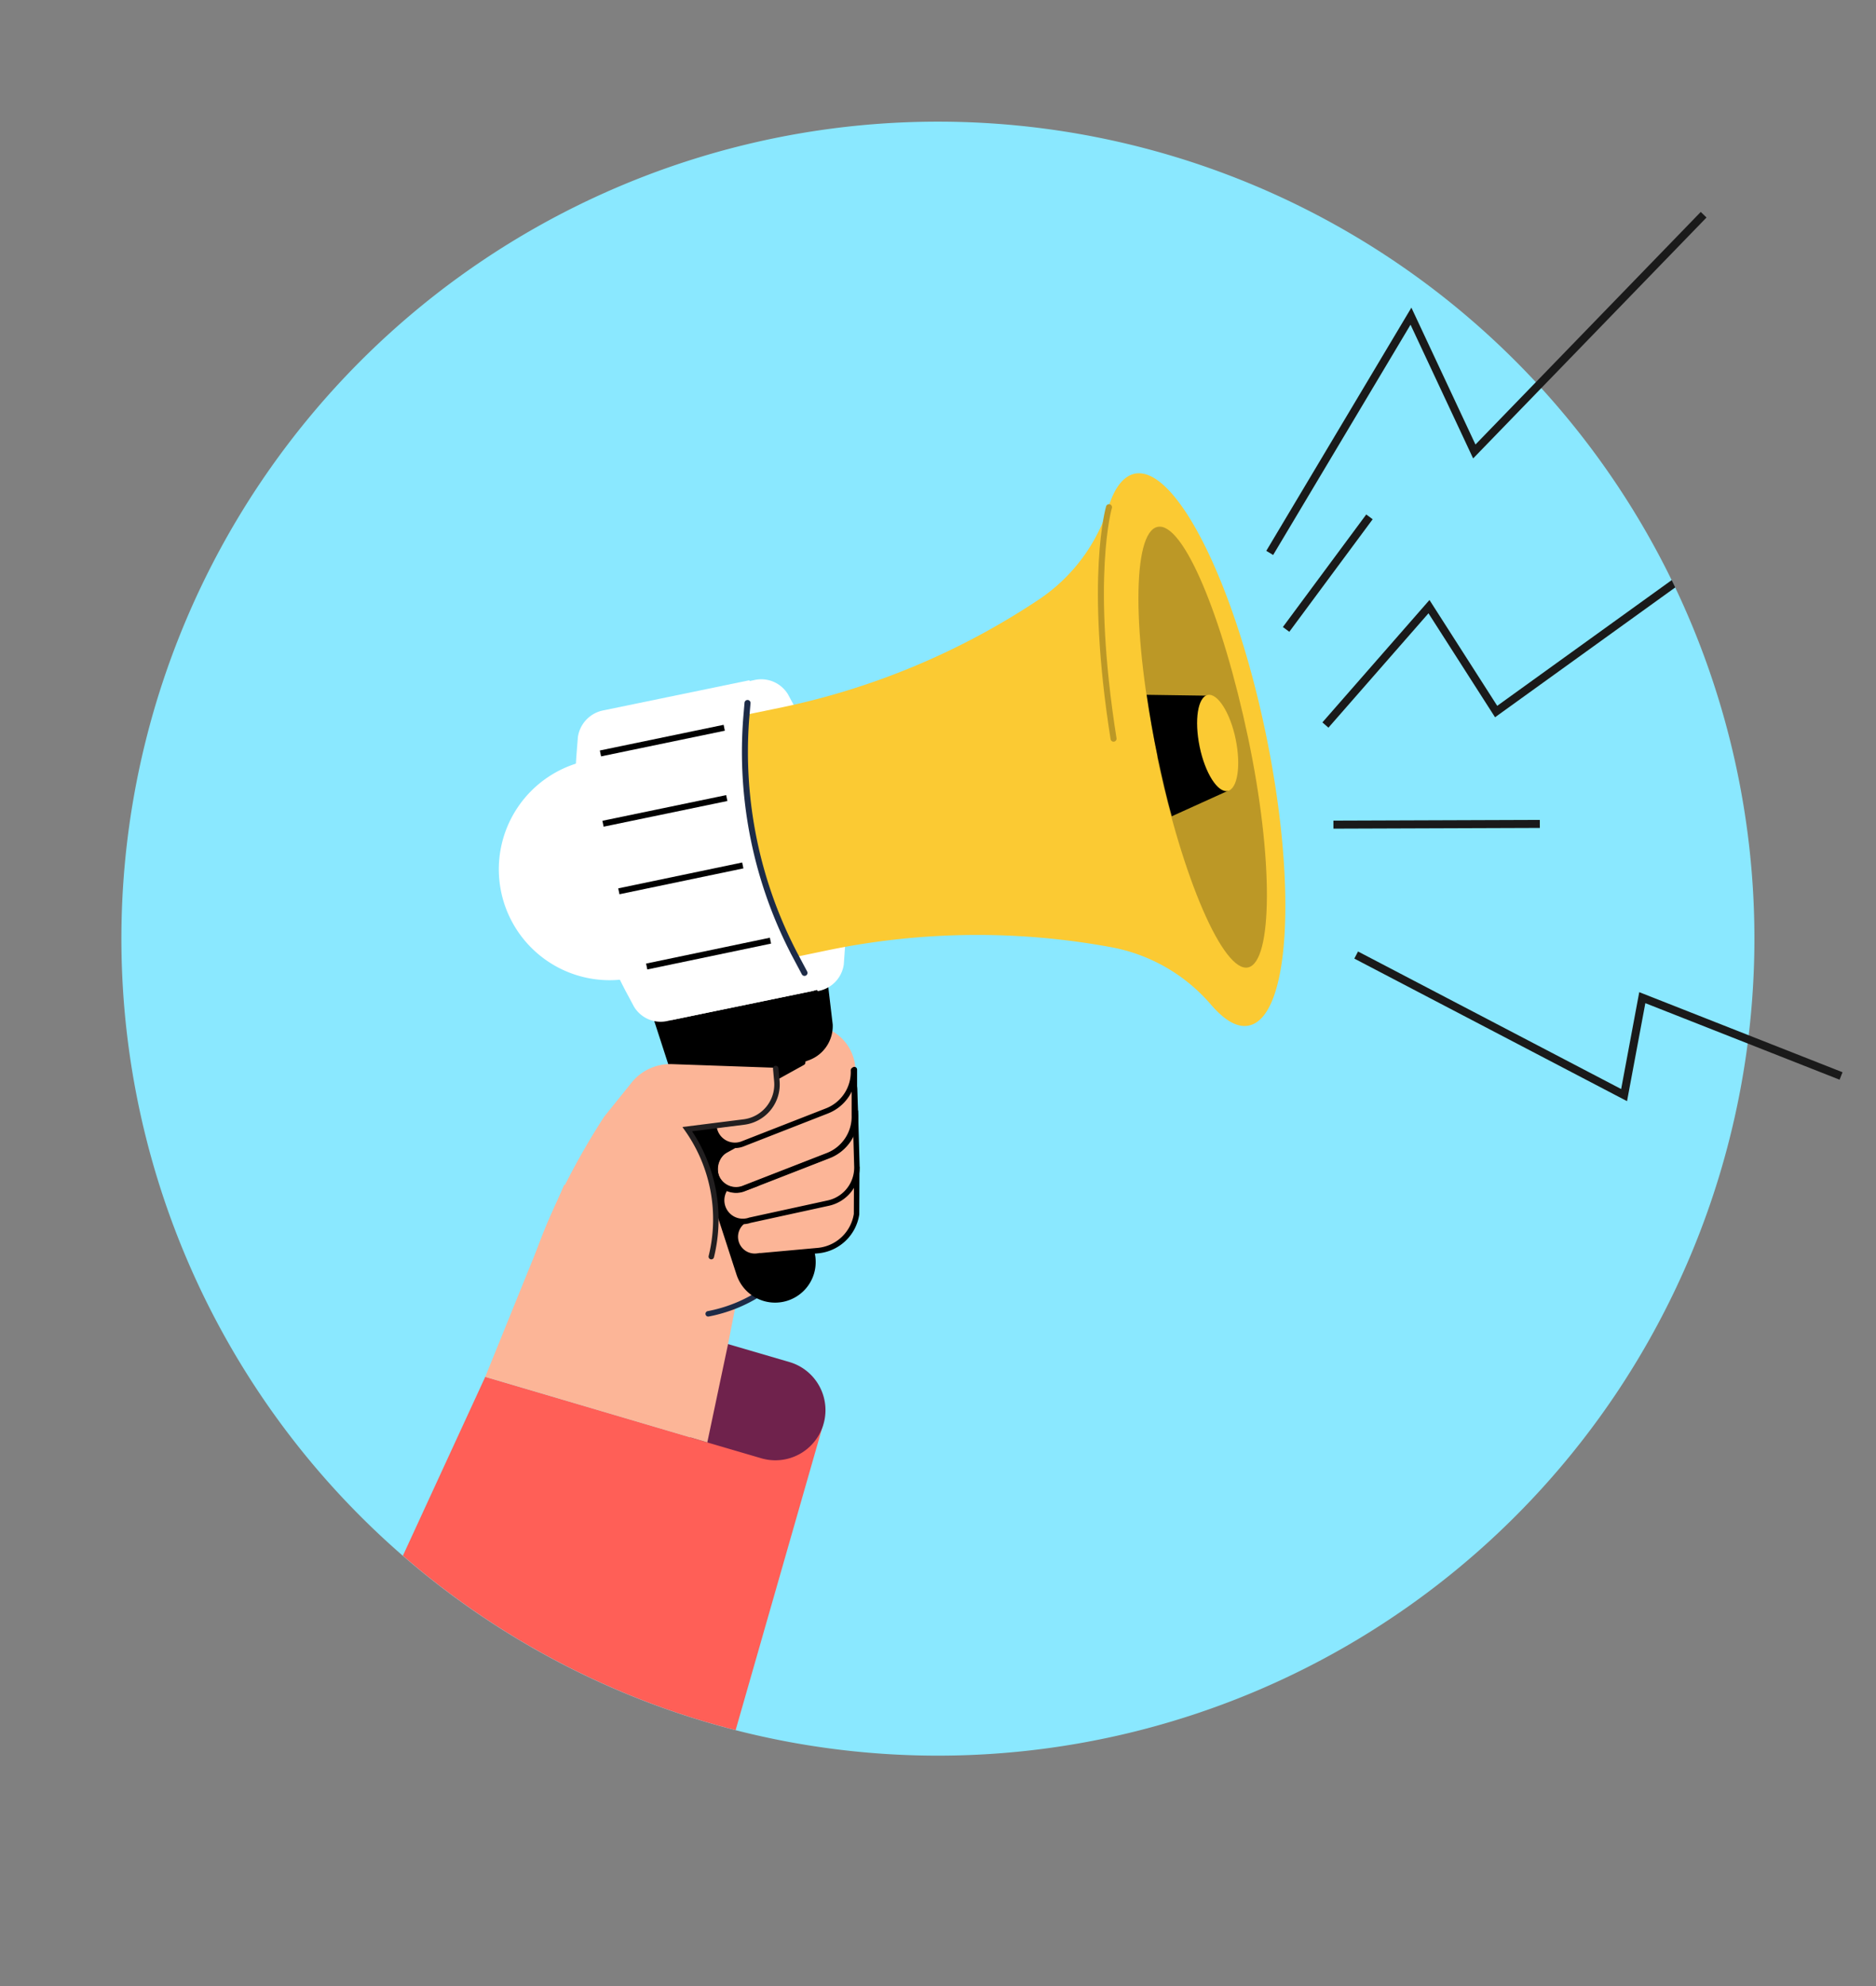
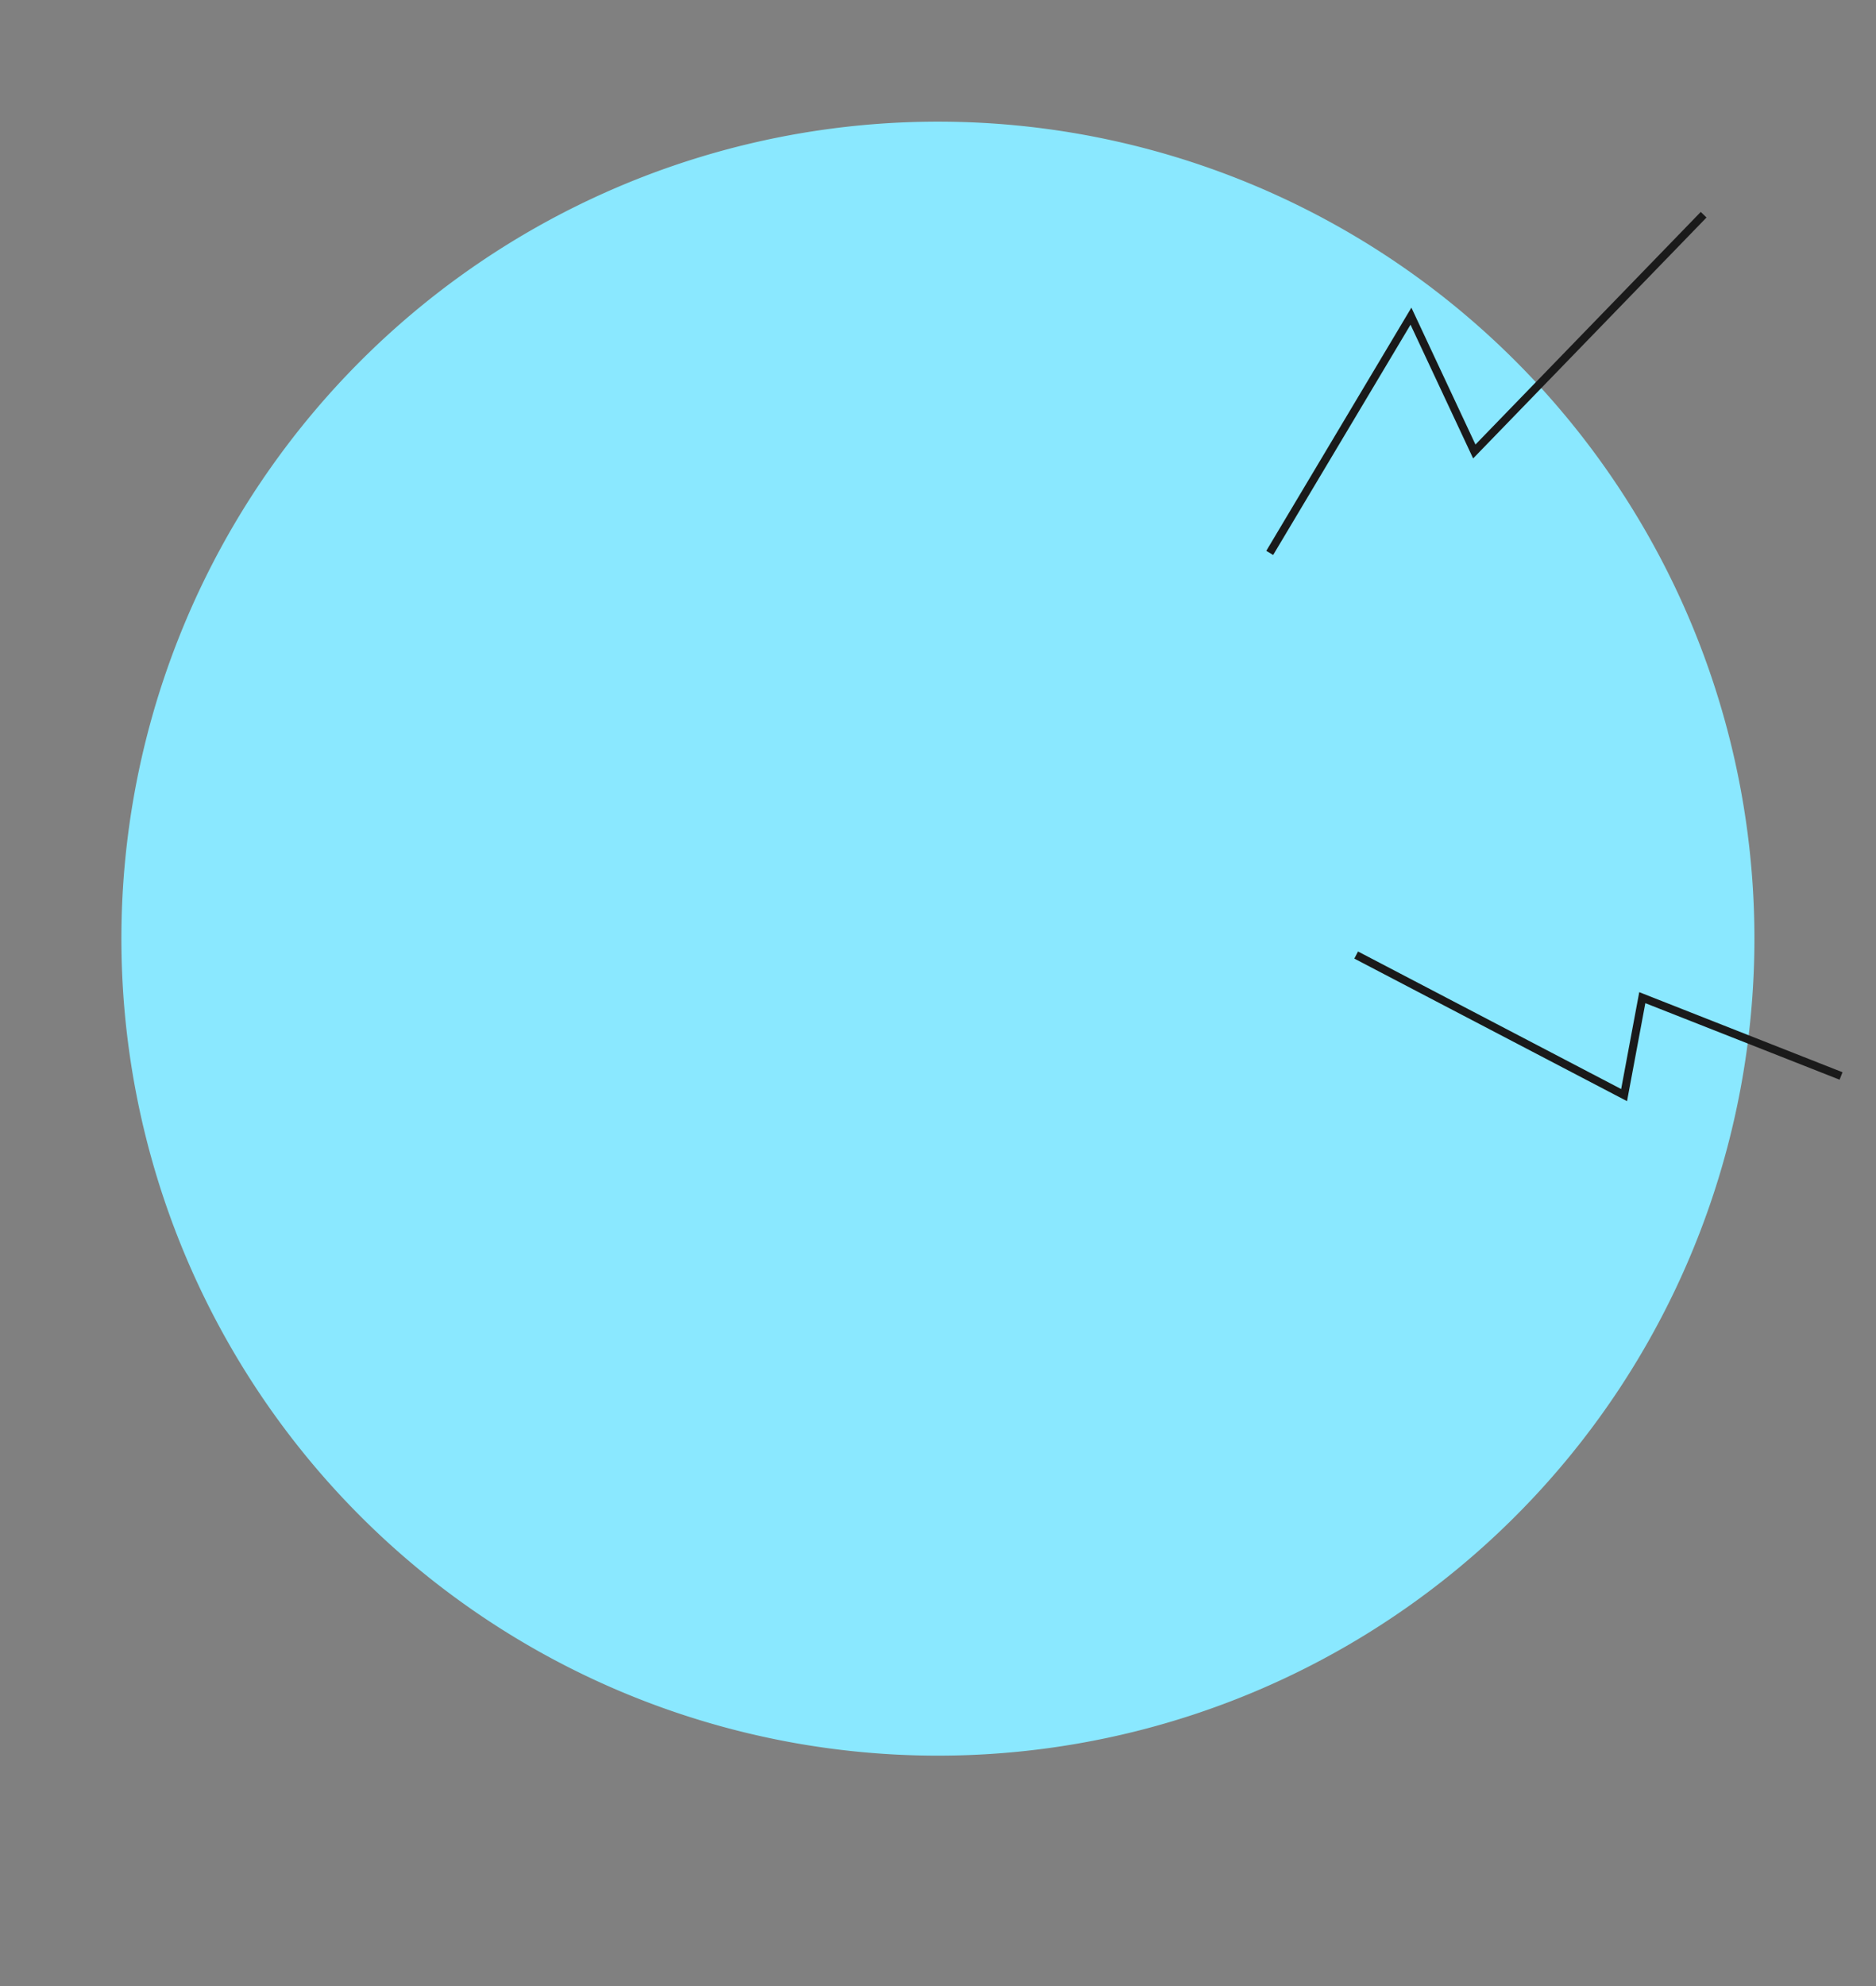
<svg xmlns="http://www.w3.org/2000/svg" viewBox="0 0 103.07 109.05">
  <rect x="0" y="0" width="103.07" height="109.05" fill="#808080" stroke="none" />
  <defs>
    <style>.cls-1,.cls-11,.cls-12,.cls-13,.cls-14,.cls-15,.cls-16,.cls-7{fill:none;}.cls-2{fill:#8ae8ff;}.cls-3{clip-path:url(#clip-path);}.cls-4{fill:#ff5f57;}.cls-5{fill:#6f224c;}.cls-6{fill:#fcb597;}.cls-11,.cls-7{stroke:#1d2b47;}.cls-11,.cls-13,.cls-14,.cls-15,.cls-7{stroke-linecap:round;}.cls-11,.cls-12,.cls-13,.cls-14,.cls-15,.cls-16,.cls-7{stroke-miterlimit:10;}.cls-13,.cls-14,.cls-7{stroke-width:0.3px;}.cls-8{fill:#fff;}.cls-9{fill:#fbca33;}.cls-10{fill:#bc9826;}.cls-11,.cls-12,.cls-15{stroke-width:0.33px;}.cls-12,.cls-13{stroke:#000;}.cls-14{stroke:#221f20;}.cls-15{stroke:#bc9826;}.cls-16{stroke:#1a1a1a;stroke-width:0.44px;}</style>
    <clipPath id="clip-path">
-       <circle class="cls-1" cx="51.54" cy="51.54" r="44.86" />
-     </clipPath>
+       </clipPath>
  </defs>
  <g id="Layer_2" data-name="Layer 2">
    <g id="Layer_1-2" data-name="Layer 1">
      <g id="Group_2306" data-name="Group 2306">
        <g id="Group_2305" data-name="Group 2305">
          <path id="Path_4488" data-name="Path 4488" class="cls-2" d="M96.39,51.54A44.86,44.86,0,1,1,51.54,6.68,44.85,44.85,0,0,1,96.39,51.54h0" />
        </g>
      </g>
      <g id="Group_2308" data-name="Group 2308">
        <g class="cls-3">
          <g id="Group_2307" data-name="Group 2307">
            <path id="Path_4489" data-name="Path 4489" class="cls-4" d="M45.23,78.2l-7.3.72L26.66,75.6,13.81,103.49l22.58,5.56Z" />
            <path id="Path_4490" data-name="Path 4490" class="cls-5" d="M43.38,74.79a2.75,2.75,0,1,1-1.56,5.28l-3.89-1.14,1-5.44Z" />
            <path id="Path_4491" data-name="Path 4491" class="cls-6" d="M28.74,70.47l1.22-3L31,65.05l9.74,5L40,73.8l-1.14,5.4L26.66,75.6Z" />
            <path id="Path_4492" data-name="Path 4492" class="cls-6" d="M44.92,67.49l2.14-2.19L47,58.76a2.52,2.52,0,0,0-2.56-2.47,2.42,2.42,0,0,0-.88.17l-9.16,3.61-2.42,6.64,7,5.43.7-.18a7.91,7.91,0,0,0,4.78-3.59Z" />
            <path id="Path_4493" data-name="Path 4493" class="cls-7" d="M38.91,72.14h0a8.07,8.07,0,0,0,5.18-3.41" />
            <path id="Path_4494" data-name="Path 4494" d="M35.1,53.46,40.47,70a2.23,2.23,0,0,0,4.29-1.2L42.9,60.32c-.22-1,1.12-1.75,1.27-2l.17-.07a2,2,0,0,0,1.41-2l-.71-6" />
            <path id="Path_4495" data-name="Path 4495" class="cls-8" d="M34.89,53.68,38.43,53,36,41l-3.54.73a6.09,6.09,0,1,0,2.47,11.92" />
-             <path id="Path_4496" data-name="Path 4496" class="cls-8" d="M44.89,54.36l-8,1.65.16-2.16A23.94,23.94,0,0,0,34.38,40.8L33.4,39l8-1.65a1.72,1.72,0,0,1,1.89.77l.42.78a24,24,0,0,1,2.72,13.05l-.07,1a1.73,1.73,0,0,1-1.43,1.47" />
            <path id="Path_4497" data-name="Path 4497" class="cls-9" d="M42.91,38.85a40.39,40.39,0,0,0,14.15-5.92,9.63,9.63,0,0,0,3.83-5.06c.33-1.07.82-1.72,1.45-1.86,2.25-.46,5.48,5.94,7.21,14.3s1.32,15.52-.93,16c-.64.14-1.35-.29-2.09-1.15A9.51,9.51,0,0,0,61,52a40.57,40.57,0,0,0-15.49.17l-3.41.71L39.36,39.58Z" />
            <path id="Path_4498" data-name="Path 4498" class="cls-10" d="M63.57,41.55c1.39,6.68,3.65,11.86,5,11.57s1.41-5.94,0-12.62S65,28.64,63.6,28.93s-1.41,5.94,0,12.62" />
-             <path id="Path_4499" data-name="Path 4499" class="cls-8" d="M41.18,37.35l-8,1.65a1.75,1.75,0,0,0-1.43,1.47l-.07.88a24,24,0,0,0,2.69,13.06l.46.86a1.71,1.71,0,0,0,1.89.78l8-1.65-.25-.49-.26-.49-.5-.94A24,24,0,0,1,41,39.42l.07-.82" />
            <path id="Path_4500" data-name="Path 4500" class="cls-11" d="M44.2,53.42l-.5-.94A24,24,0,0,1,41,39.42l.07-.82" />
            <line id="Line_344" data-name="Line 344" class="cls-1" x1="39.79" y1="39.96" x2="32.99" y2="41.37" />
-             <line id="Line_345" data-name="Line 345" class="cls-12" x1="39.79" y1="39.96" x2="32.99" y2="41.37" />
            <line id="Line_346" data-name="Line 346" class="cls-1" x1="39.93" y1="43.82" x2="33.13" y2="45.23" />
            <line id="Line_347" data-name="Line 347" class="cls-12" x1="39.93" y1="43.82" x2="33.13" y2="45.23" />
            <line id="Line_348" data-name="Line 348" class="cls-1" x1="40.81" y1="47.52" x2="34" y2="48.94" />
            <line id="Line_349" data-name="Line 349" class="cls-12" x1="40.81" y1="47.52" x2="34" y2="48.94" />
            <line id="Line_350" data-name="Line 350" class="cls-1" x1="42.33" y1="51.65" x2="35.53" y2="53.07" />
            <line id="Line_351" data-name="Line 351" class="cls-12" x1="42.33" y1="51.65" x2="35.53" y2="53.07" />
            <path id="Path_4501" data-name="Path 4501" d="M63,38.15l3.39.05,1.08,5.22-3.09,1.4c-.28-1-.54-2.13-.78-3.27s-.44-2.31-.6-3.4" />
            <path id="Path_4502" data-name="Path 4502" class="cls-9" d="M65.91,41c.3,1.46,1,2.54,1.54,2.43s.74-1.38.44-2.84-1-2.55-1.54-2.43-.74,1.38-.44,2.84" />
            <path id="Path_4503" data-name="Path 4503" class="cls-6" d="M47.06,66.67a2.37,2.37,0,0,1-2.13,2l-3.31.3a1.07,1.07,0,0,1-.4-2.1l5.85-2.58Z" />
            <path id="Path_4504" data-name="Path 4504" class="cls-13" d="M47.06,66.67a2.37,2.37,0,0,1-2.13,2l-3.31.3a1.07,1.07,0,0,1-.4-2.1l5.85-2.58Z" />
            <path id="Path_4505" data-name="Path 4505" class="cls-6" d="M47.08,64.06a2,2,0,0,1-1.57,2L41.2,67a1.16,1.16,0,0,1-.78-2.19L47,61.22Z" />
-             <path id="Path_4506" data-name="Path 4506" class="cls-13" d="M47.08,64.06a2,2,0,0,1-1.57,2L41.2,67a1.16,1.16,0,0,1-.78-2.19L47,61.22Z" />
            <path id="Path_4507" data-name="Path 4507" class="cls-6" d="M47,61.22a2.31,2.31,0,0,1-1.46,2.23l-4.65,1.81a1.17,1.17,0,0,1-1.51-.59,1.3,1.3,0,0,1,.8-1.7l4.79-4.09a1.25,1.25,0,0,1,1.75.27,1.21,1.21,0,0,1,.23.69Z" />
            <path id="Path_4508" data-name="Path 4508" class="cls-13" d="M47,61.22a2.31,2.31,0,0,1-1.46,2.23l-4.65,1.81a1.17,1.17,0,0,1-1.51-.59,1.3,1.3,0,0,1,.8-1.7l4.79-4.09a1.25,1.25,0,0,1,1.75.27,1.21,1.21,0,0,1,.23.69Z" />
            <path id="Path_4509" data-name="Path 4509" class="cls-13" d="M46.94,58.73l0,2.49a2.3,2.3,0,0,1-1.46,2.23l-4.65,1.81a1.16,1.16,0,0,1-1-2.08l4.34-2.4" />
            <path id="Path_4510" data-name="Path 4510" class="cls-6" d="M46.89,58.77A2.29,2.29,0,0,1,45.43,61l-4.66,1.82a1.16,1.16,0,0,1-1.5-.6c-.25-.54.44-1.78.95-2.08L43.9,58.5l1-.47Z" />
            <path id="Path_4511" data-name="Path 4511" class="cls-13" d="M46.89,58.77A2.29,2.29,0,0,1,45.43,61l-4.66,1.82a1.16,1.16,0,0,1-1-2.08l4.33-2.4" />
            <path id="Path_4512" data-name="Path 4512" class="cls-6" d="M39.08,69a8.58,8.58,0,0,0-1.32-7l3.3-.42a1.89,1.89,0,0,0,1.63-2.21l-.06-.74-5.7-.2a2.73,2.73,0,0,0-2.29,1.09l-1.45,1.8C31,64.7,28.2,70.22,28.57,74l2,.72,6.22.31" />
            <path id="Path_4513" data-name="Path 4513" class="cls-14" d="M39.08,69a8.58,8.58,0,0,0-1.32-7l3.1-.39a2.08,2.08,0,0,0,1.82-2.27l-.06-.67" />
            <path id="Path_4514" data-name="Path 4514" class="cls-15" d="M60.93,27.85s-1.15,3.86.25,12.71" />
            <path id="Path_4515" data-name="Path 4515" class="cls-16" d="M72.82,39.81l5.69-6.5,3.69,5.76,10.54-7.59" />
            <line id="Line_352" data-name="Line 352" class="cls-16" x1="73.26" y1="45.28" x2="84.6" y2="45.24" />
            <line id="Line_353" data-name="Line 353" class="cls-16" x1="70.66" y1="34.56" x2="75.24" y2="28.38" />
          </g>
        </g>
      </g>
      <g id="Group_2309" data-name="Group 2309">
        <path id="Path_4516" data-name="Path 4516" class="cls-16" d="M69.76,30.36l7.76-13L81,24.79l12.6-13" />
        <path id="Path_4517" data-name="Path 4517" class="cls-16" d="M74.51,52.44l14.72,7.69,1-5.35,10.92,4.3" />
      </g>
      <rect class="cls-1" width="103.07" height="103.07" />
    </g>
  </g>
</svg>